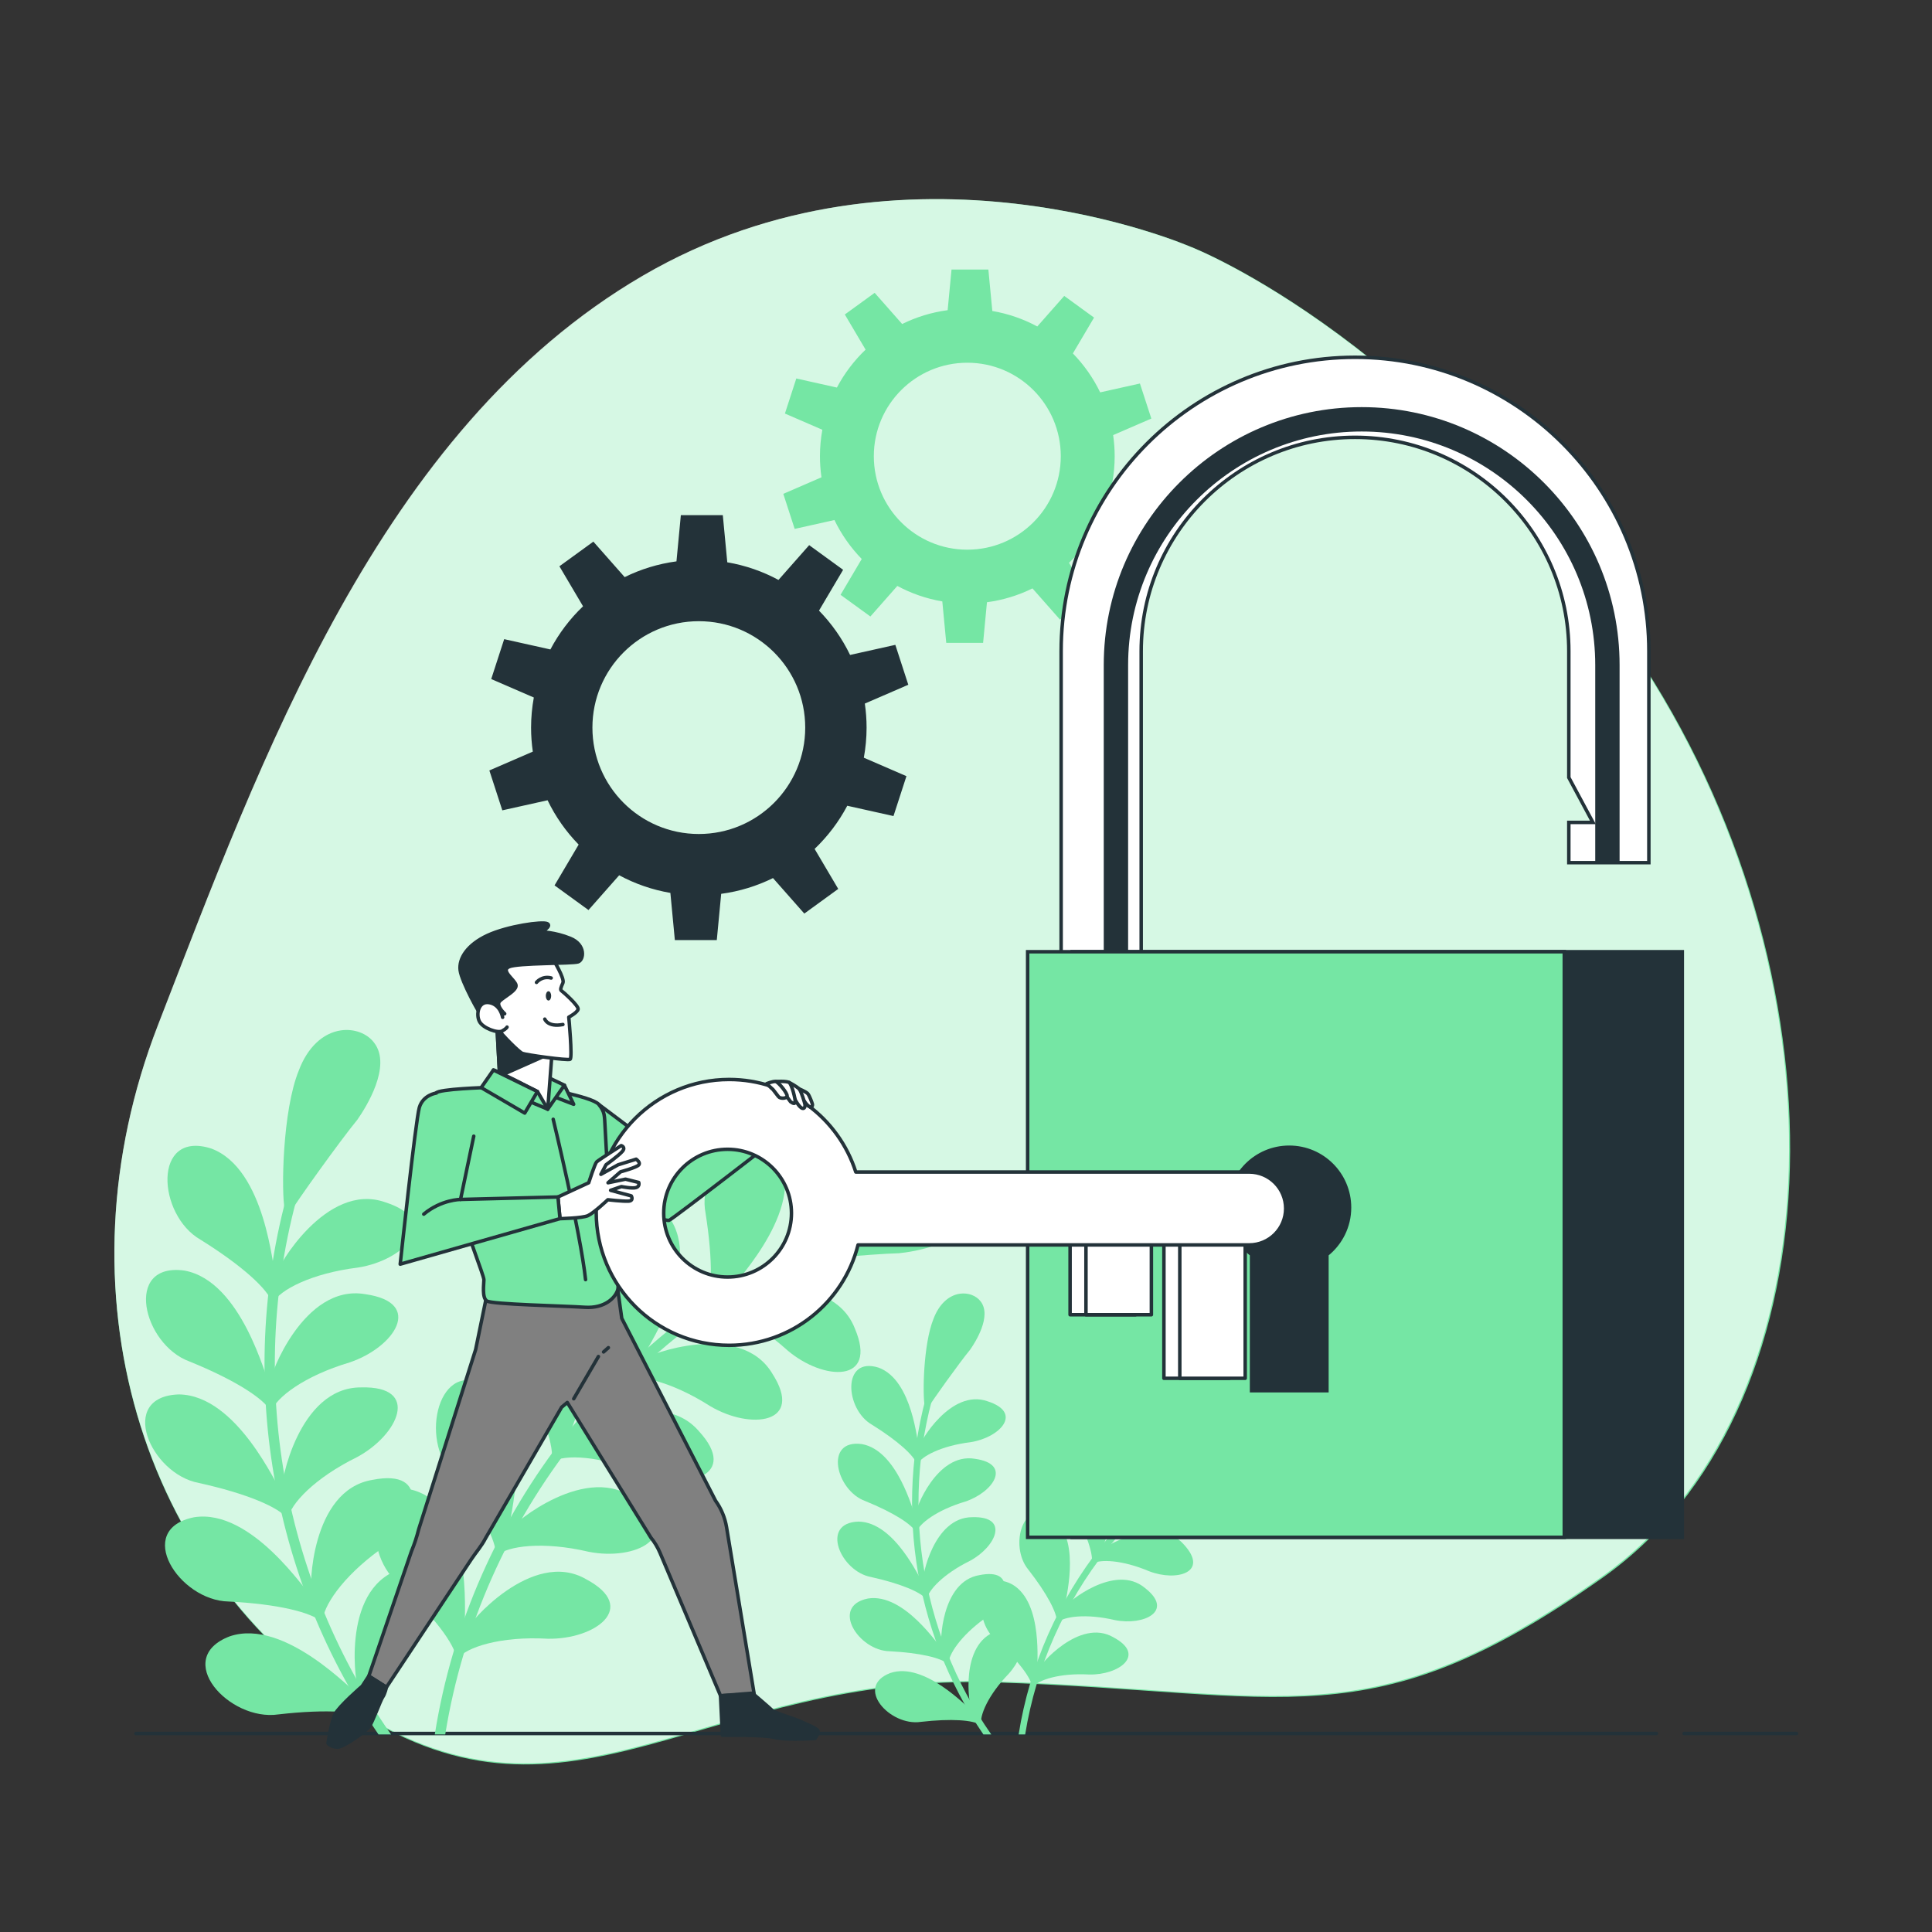
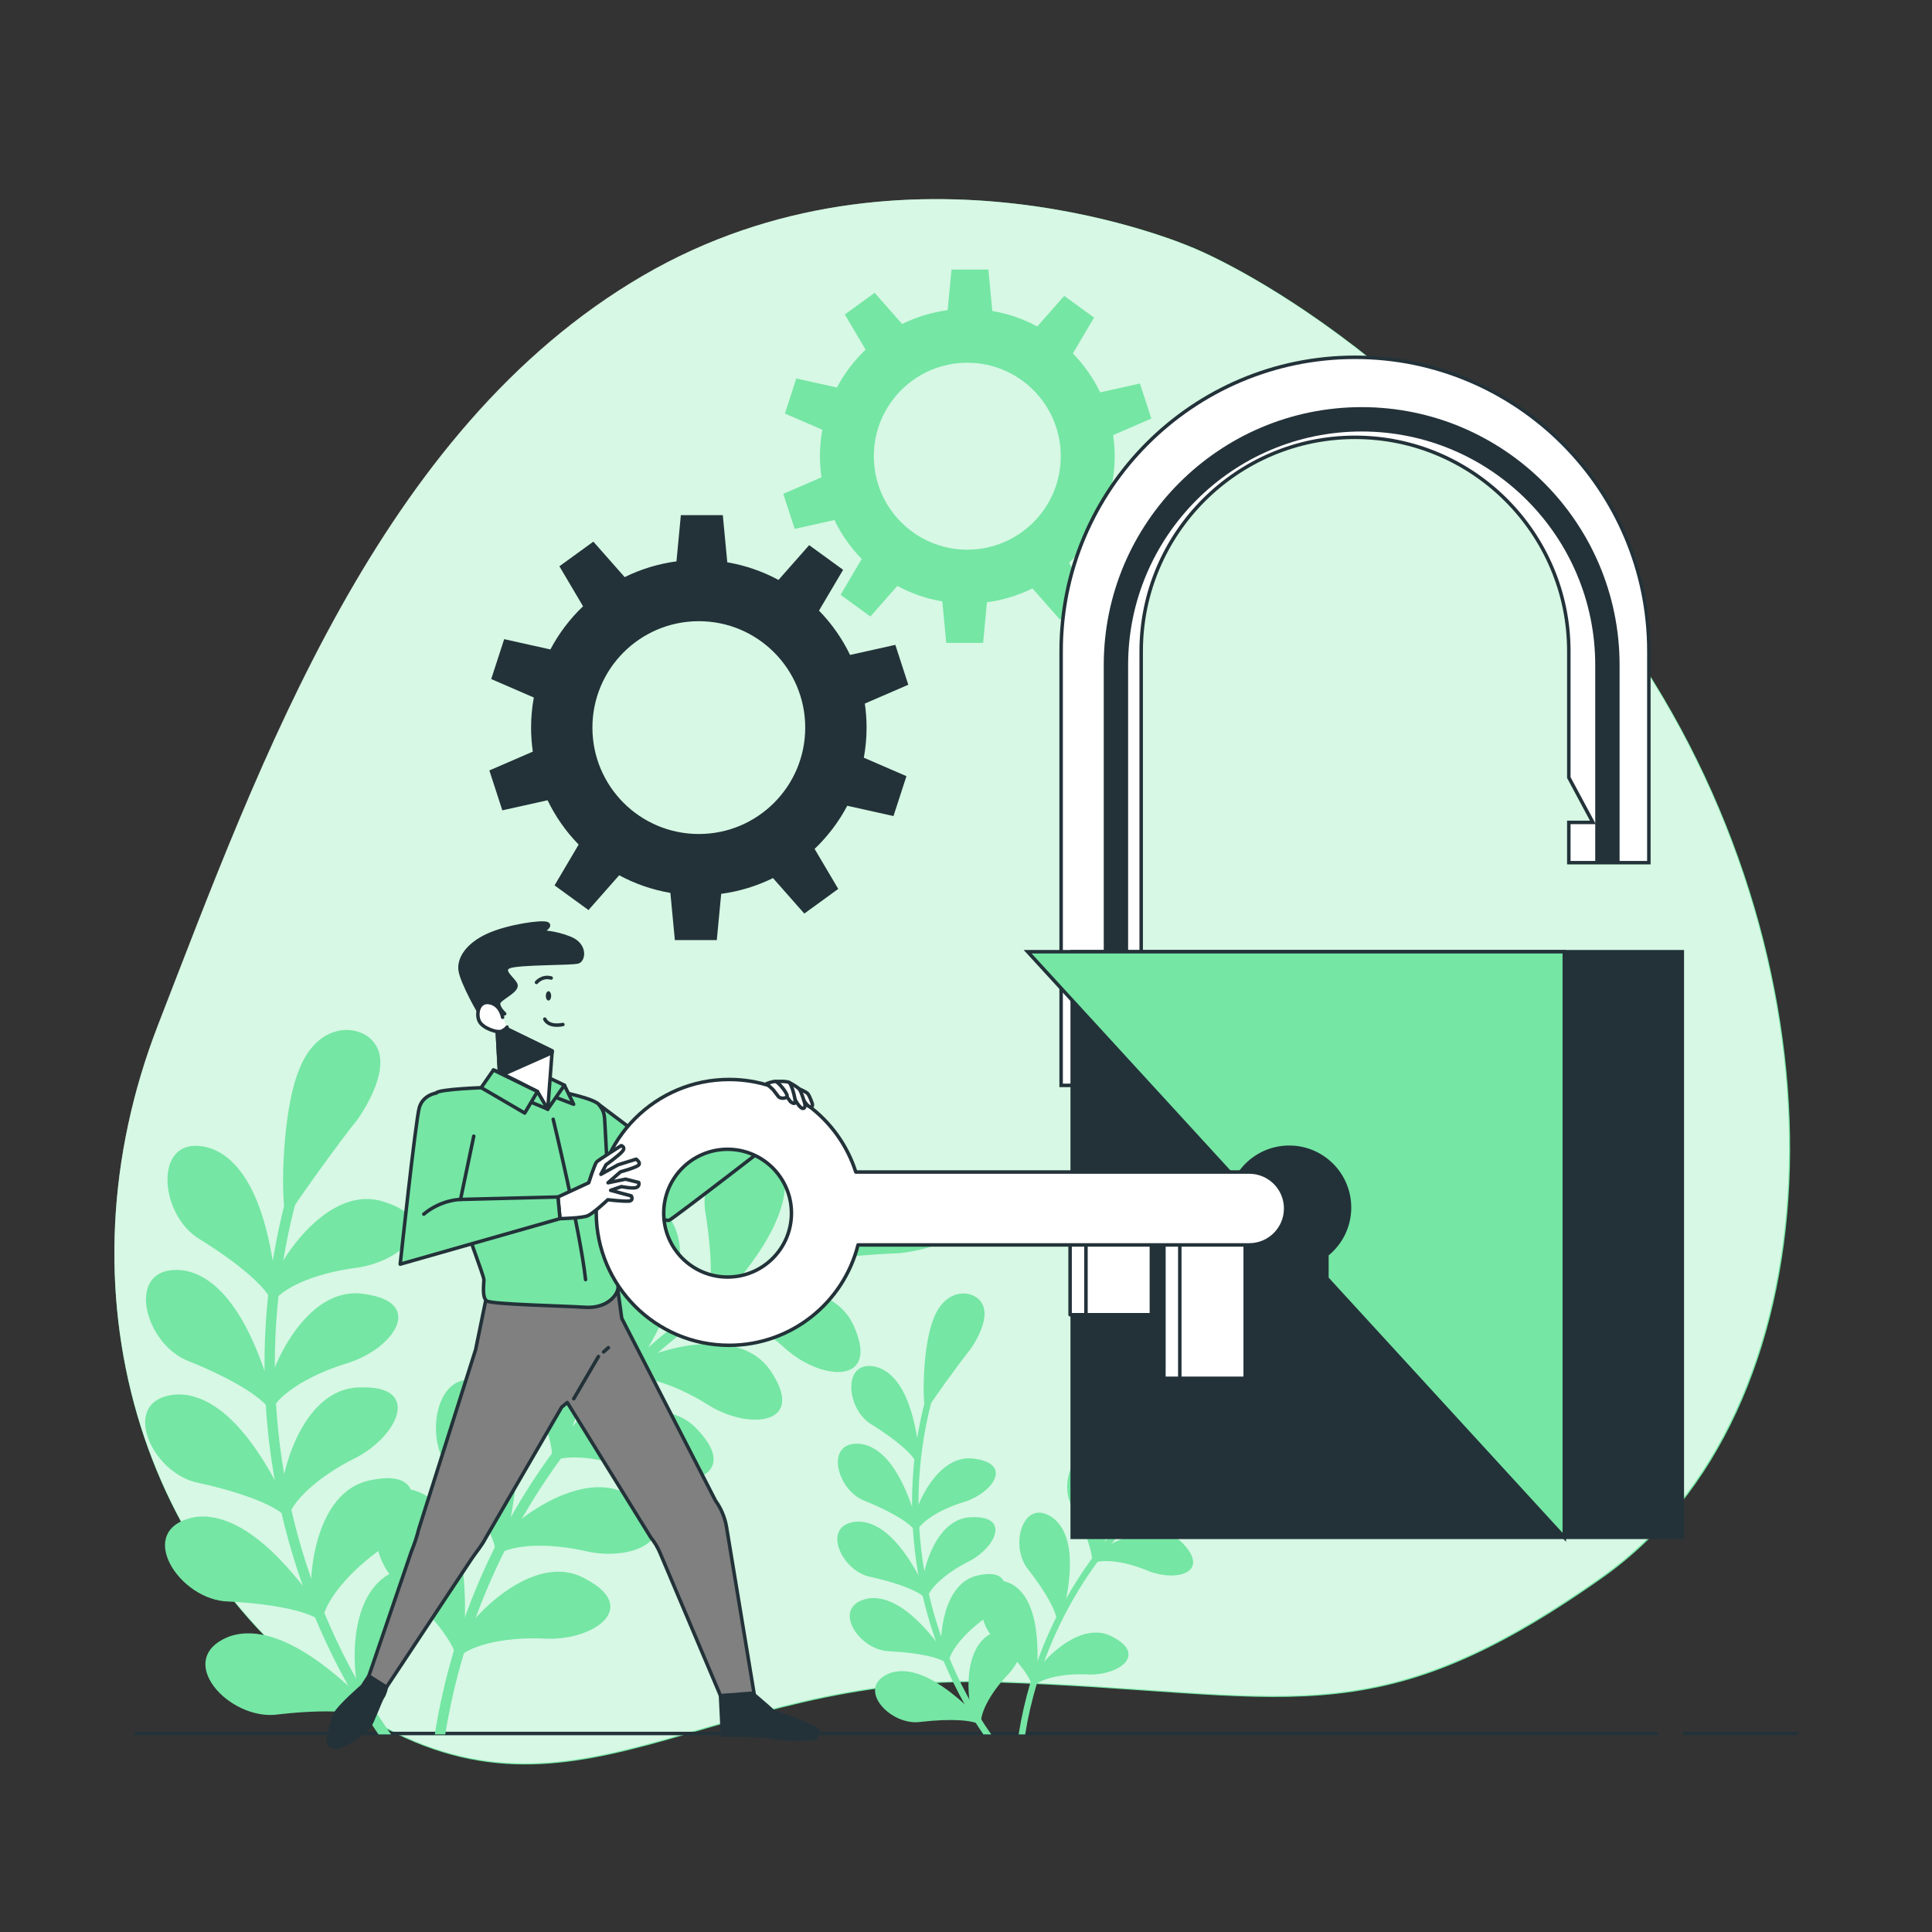
<svg xmlns="http://www.w3.org/2000/svg" xmlns:ns1="http://sodipodi.sourceforge.net/DTD/sodipodi-0.dtd" xmlns:ns2="http://www.inkscape.org/namespaces/inkscape" version="1.1" x="0px" y="0px" viewBox="0 0 500 500" style="enable-background:new 0 0 500 500;" xml:space="preserve" id="svg102" ns1:docname="solution-data-protection-v1-82647715.min.svg" ns2:version="1.3.2 (091e20e, 2023-11-25, custom)">
  <rect x="0" y="0" width="500" height="500" fill="#333333" stroke="none" />
  <defs id="defs102">
    <clipPath id="clipPath1">
      <path d="M 0,0 H 501 V 501 H 0 Z" id="path1" />
    </clipPath>
    <clipPath id="clipPath4">
      <path transform="scale(1.333)" d="m 8.285,22.891 h 482.4 v 450.61 H 8.285 Z" id="path3" />
    </clipPath>
    <clipPath id="clipPath3">
      <path d="M 0,0 H 501 V 501 H 0 Z" id="path2" />
    </clipPath>
    <clipPath id="clipPath8">
      <path d="M 0,0 H 501 V 501 H 0 Z" id="path4" />
    </clipPath>
    <clipPath id="clipPath10">
      <path d="M 0,0 H 501 V 501 H 0 Z" id="path5" />
    </clipPath>
    <clipPath id="clipPath12">
      <path d="M 0,0 H 501 V 501 H 0 Z" id="path6" />
    </clipPath>
    <clipPath id="clipPath14">
      <path d="M 0,0 H 501 V 501 H 0 Z" id="path7" />
    </clipPath>
    <clipPath id="clipPath16">
      <path d="M 0,0 H 501 V 501 H 0 Z" id="path8" />
    </clipPath>
    <clipPath id="clipPath18">
      <path d="M 0,0 H 501 V 501 H 0 Z" id="path9" />
    </clipPath>
    <clipPath id="clipPath20">
      <path d="M 0,0 H 501 V 501 H 0 Z" id="path10" />
    </clipPath>
    <clipPath id="clipPath22">
      <path d="M 0,0 H 501 V 501 H 0 Z" id="path11" />
    </clipPath>
    <clipPath id="clipPath24">
      <path d="M 0,0 H 501 V 501 H 0 Z" id="path12" />
    </clipPath>
    <clipPath id="clipPath26">
      <path d="M 0,0 H 501 V 501 H 0 Z" id="path13" />
    </clipPath>
    <clipPath id="clipPath28">
      <path d="M 0,0 H 501 V 501 H 0 Z" id="path14" />
    </clipPath>
    <clipPath id="clipPath30">
      <path d="M 0,0 H 501 V 501 H 0 Z" id="path15" />
    </clipPath>
    <clipPath id="clipPath32">
      <path d="M 0,0 H 501 V 501 H 0 Z" id="path16" />
    </clipPath>
    <clipPath id="clipPath34">
      <path d="M 0,0 H 501 V 501 H 0 Z" id="path17" />
    </clipPath>
    <clipPath id="clipPath36">
      <path d="M 0,0 H 501 V 501 H 0 Z" id="path18" />
    </clipPath>
    <clipPath id="clipPath38">
      <path d="M 0,0 H 501 V 501 H 0 Z" id="path19" />
    </clipPath>
    <clipPath id="clipPath40">
      <path d="M 0,0 H 501 V 501 H 0 Z" id="path20" />
    </clipPath>
    <clipPath id="clipPath42">
      <path d="M 0,0 H 501 V 501 H 0 Z" id="path21" />
    </clipPath>
    <clipPath id="clipPath44">
      <path d="M 0,0 H 501 V 501 H 0 Z" id="path22" />
    </clipPath>
    <clipPath id="clipPath46">
      <path d="M 0,0 H 501 V 501 H 0 Z" id="path23" />
    </clipPath>
    <clipPath id="clipPath48">
      <path d="M 0,0 H 501 V 501 H 0 Z" id="path24" />
    </clipPath>
    <clipPath id="clipPath50">
      <path d="M 0,0 H 501 V 501 H 0 Z" id="path25" />
    </clipPath>
    <clipPath id="clipPath52">
      <path d="M 0,0 H 501 V 501 H 0 Z" id="path26" />
    </clipPath>
    <clipPath id="clipPath54">
      <path d="M 0,0 H 501 V 501 H 0 Z" id="path27" />
    </clipPath>
    <clipPath id="clipPath56">
      <path d="M 0,0 H 501 V 501 H 0 Z" id="path28" />
    </clipPath>
    <clipPath id="clipPath58">
      <path d="M 0,0 H 501 V 501 H 0 Z" id="path29" />
    </clipPath>
    <clipPath id="clipPath60">
      <path d="M 0,0 H 501 V 501 H 0 Z" id="path30" />
    </clipPath>
    <clipPath id="clipPath62">
      <path d="M 0,0 H 501 V 501 H 0 Z" id="path31" />
    </clipPath>
    <clipPath id="clipPath64">
      <path d="M 0,0 H 501 V 501 H 0 Z" id="path32" />
    </clipPath>
    <clipPath id="clipPath66">
      <path d="M 0,0 H 501 V 501 H 0 Z" id="path33" />
    </clipPath>
    <clipPath id="clipPath68">
      <path d="M 0,0 H 501 V 501 H 0 Z" id="path34" />
    </clipPath>
    <clipPath id="clipPath70">
      <path d="M 0,0 H 501 V 501 H 0 Z" id="path35" />
    </clipPath>
    <clipPath id="clipPath72">
      <path d="M 0,0 H 501 V 501 H 0 Z" id="path36" />
    </clipPath>
    <clipPath id="clipPath74">
      <path d="M 0,0 H 501 V 501 H 0 Z" id="path37" />
    </clipPath>
    <clipPath id="clipPath76">
      <path d="M 0,0 H 501 V 501 H 0 Z" id="path38" />
    </clipPath>
    <clipPath id="clipPath78">
      <path d="M 0,0 H 501 V 501 H 0 Z" id="path39" />
    </clipPath>
    <clipPath id="clipPath80">
      <path d="M 0,0 H 501 V 501 H 0 Z" id="path40" />
    </clipPath>
    <clipPath id="clipPath82">
      <path d="M 0,0 H 501 V 501 H 0 Z" id="path41" />
    </clipPath>
    <clipPath id="clipPath84">
      <path d="M 0,0 H 501 V 501 H 0 Z" id="path42" />
    </clipPath>
    <clipPath id="clipPath86">
      <path d="M 0,0 H 501 V 501 H 0 Z" id="path43" />
    </clipPath>
    <clipPath id="clipPath88">
      <path d="M 0,0 H 501 V 501 H 0 Z" id="path44" />
    </clipPath>
    <clipPath id="clipPath90">
      <path d="M 0,0 H 501 V 501 H 0 Z" id="path45" />
    </clipPath>
    <clipPath id="clipPath92">
      <path d="M 0,0 H 501 V 501 H 0 Z" id="path46" />
    </clipPath>
    <clipPath id="clipPath94">
      <path d="M 0,0 H 501 V 501 H 0 Z" id="path47" />
    </clipPath>
    <clipPath id="clipPath96">
      <path d="M 0,0 H 501 V 501 H 0 Z" id="path48" />
    </clipPath>
    <clipPath id="clipPath98">
      <path d="M 0,0 H 501 V 501 H 0 Z" id="path49" />
    </clipPath>
    <clipPath id="clipPath100">
      <path d="M 0,0 H 501 V 501 H 0 Z" id="path50" />
    </clipPath>
    <clipPath id="clipPath102">
      <path d="M 0,0 H 501 V 501 H 0 Z" id="path51" />
    </clipPath>
    <clipPath id="clipPath104">
-       <path d="M 0,0 H 501 V 501 H 0 Z" id="path52" />
-     </clipPath>
+       </clipPath>
    <clipPath id="clipPath106">
      <path d="M 0,0 H 501 V 501 H 0 Z" id="path53" />
    </clipPath>
    <clipPath id="clipPath108">
      <path d="M 0,0 H 501 V 501 H 0 Z" id="path54" />
    </clipPath>
    <clipPath id="clipPath110">
      <path d="M 0,0 H 501 V 501 H 0 Z" id="path55" />
    </clipPath>
    <clipPath id="clipPath112">
      <path d="M 0,0 H 501 V 501 H 0 Z" id="path56" />
    </clipPath>
    <clipPath id="clipPath114">
      <path d="M 0,0 H 501 V 501 H 0 Z" id="path57" />
    </clipPath>
    <clipPath id="clipPath116">
      <path transform="scale(1,-1)" d="M 0,0 H 501 V 501 H 0 Z" id="path58" />
    </clipPath>
    <clipPath id="clipPath118">
      <path d="M 0,0 H 501 V 501 H 0 Z" id="path59" />
    </clipPath>
    <clipPath id="clipPath120">
      <path transform="scale(1,-1)" d="M 0,0 H 501 V 501 H 0 Z" id="path60" />
    </clipPath>
    <clipPath id="clipPath122">
      <path transform="scale(1,-1)" d="M 0,0 H 501 V 501 H 0 Z" id="path61" />
    </clipPath>
    <clipPath id="clipPath124">
      <path transform="scale(1,-1)" d="M 0,0 H 501 V 501 H 0 Z" id="path62" />
    </clipPath>
    <clipPath id="clipPath126">
      <path transform="scale(1,-1)" d="M 0,0 H 501 V 501 H 0 Z" id="path63" />
    </clipPath>
    <clipPath id="clipPath128">
      <path transform="scale(1,-1)" d="M 0,0 H 501 V 501 H 0 Z" id="path64" />
    </clipPath>
    <clipPath id="clipPath130">
      <path transform="scale(1,-1)" d="M 0,0 H 501 V 501 H 0 Z" id="path65" />
    </clipPath>
    <clipPath id="clipPath132">
      <path transform="scale(1,-1)" d="M 0,0 H 501 V 501 H 0 Z" id="path66" />
    </clipPath>
    <clipPath id="clipPath134">
      <path transform="scale(1,-1)" d="M 0,0 H 501 V 501 H 0 Z" id="path67" />
    </clipPath>
    <clipPath id="clipPath136">
      <path transform="scale(1,-1)" d="M 0,0 H 501 V 501 H 0 Z" id="path68" />
    </clipPath>
    <clipPath id="clipPath138">
      <path transform="scale(1,-1)" d="M 0,0 H 501 V 501 H 0 Z" id="path69" />
    </clipPath>
    <clipPath id="clipPath140">
      <path transform="scale(1,-1)" d="M 0,0 H 501 V 501 H 0 Z" id="path70" />
    </clipPath>
    <clipPath id="clipPath142">
      <path transform="scale(1,-1)" d="M 0,0 H 501 V 501 H 0 Z" id="path71" />
    </clipPath>
    <clipPath id="clipPath144">
      <path transform="scale(1,-1)" d="M 0,0 H 501 V 501 H 0 Z" id="path72" />
    </clipPath>
    <clipPath id="clipPath146">
      <path transform="scale(1,-1)" d="M 0,0 H 501 V 501 H 0 Z" id="path73" />
    </clipPath>
    <clipPath id="clipPath148">
      <path transform="scale(1,-1)" d="M 0,0 H 501 V 501 H 0 Z" id="path74" />
    </clipPath>
    <clipPath id="clipPath150">
      <path transform="scale(1,-1)" d="M 0,0 H 501 V 501 H 0 Z" id="path75" />
    </clipPath>
    <clipPath id="clipPath152">
      <path d="M 0,0 H 501 V 501 H 0 Z" id="path76" />
    </clipPath>
    <clipPath id="clipPath154">
      <path transform="scale(1,-1)" d="M 0,0 H 501 V 501 H 0 Z" id="path77" />
    </clipPath>
    <clipPath id="clipPath156">
      <path transform="scale(1,-1)" d="M 0,0 H 501 V 501 H 0 Z" id="path78" />
    </clipPath>
    <clipPath id="clipPath158">
      <path transform="scale(1,-1)" d="M 0,0 H 501 V 501 H 0 Z" id="path79" />
    </clipPath>
    <clipPath id="clipPath160">
      <path transform="scale(1,-1)" d="M 0,0 H 501 V 501 H 0 Z" id="path80" />
    </clipPath>
    <clipPath id="clipPath162">
      <path transform="scale(1,-1)" d="M 0,0 H 501 V 501 H 0 Z" id="path81" />
    </clipPath>
    <clipPath id="clipPath164">
      <path transform="scale(1,-1)" d="M 0,0 H 501 V 501 H 0 Z" id="path82" />
    </clipPath>
    <clipPath id="clipPath166">
      <path transform="scale(1,-1)" d="M 0,0 H 501 V 501 H 0 Z" id="path83" />
    </clipPath>
    <clipPath id="clipPath168">
      <path transform="scale(1,-1)" d="M 0,0 H 501 V 501 H 0 Z" id="path84" />
    </clipPath>
    <clipPath id="clipPath170">
      <path transform="scale(1,-1)" d="M 0,0 H 501 V 501 H 0 Z" id="path85" />
    </clipPath>
    <clipPath id="clipPath172">
      <path transform="scale(1,-1)" d="M 0,0 H 501 V 501 H 0 Z" id="path86" />
    </clipPath>
    <clipPath id="clipPath174">
      <path d="M 0,0 H 501 V 501 H 0 Z" id="path87" />
    </clipPath>
    <clipPath id="clipPath176">
      <path transform="scale(1,-1)" d="M 0,0 H 501 V 501 H 0 Z" id="path88" />
    </clipPath>
    <clipPath id="clipPath178">
      <path transform="scale(1,-1)" d="M 0,0 H 501 V 501 H 0 Z" id="path89" />
    </clipPath>
    <clipPath id="clipPath180">
      <path transform="scale(1,-1)" d="M 0,0 H 501 V 501 H 0 Z" id="path90" />
    </clipPath>
    <clipPath id="clipPath182">
      <path transform="scale(1,-1)" d="M 0,0 H 501 V 501 H 0 Z" id="path91" />
    </clipPath>
    <clipPath id="clipPath184">
      <path transform="scale(1,-1)" d="M 0,0 H 501 V 501 H 0 Z" id="path92" />
    </clipPath>
    <clipPath id="clipPath186">
      <path transform="scale(1,-1)" d="M 0,0 H 501 V 501 H 0 Z" id="path93" />
    </clipPath>
    <clipPath id="clipPath188">
      <path transform="scale(1,-1)" d="M 0,0 H 501 V 501 H 0 Z" id="path94" />
    </clipPath>
    <clipPath id="clipPath190">
      <path transform="scale(1,-1)" d="M 0,0 H 501 V 501 H 0 Z" id="path95" />
    </clipPath>
  </defs>
  <ns1:namedview id="namedview102" pagecolor="#ffffff" bordercolor="#666666" borderopacity="1.0" ns2:showpageshadow="2" ns2:pageopacity="0.0" ns2:pagecheckerboard="0" ns2:deskcolor="#d1d1d1" ns2:zoom="0.953" ns2:cx="19.412382" ns2:cy="257.60755" ns2:window-width="1920" ns2:window-height="1129" ns2:window-x="-8" ns2:window-y="-8" ns2:window-maximized="1" ns2:current-layer="svg102" />
  <path transform="matrix(0.899,0,0,0.899,22.162,30.961)" d="m 318.33,36.684 c 0,0 -82.039,-35.996 -157.95,8.312 -75.906,44.313 -109.98,139.61 -139.56,215.81 -29.582,76.195 -5.312,157.12 56.926,197.24 62.238,40.12 100.02,-10.871 184.22,-8.168 84.199,2.699 107.64,17.207 174.64,-30.07 66.997,-47.274 72.563,-168.53 12.11,-262.32 C 388.259,63.703 318.336,36.678 318.336,36.678" clip-path="url(#clipPath1)" fill="#75e6a4" id="path96" />
  <g opacity="0.7" id="g98" transform="matrix(0.674,0,0,0.674,22.162,30.961)">
    <g clip-path="url(#clipPath4)" id="g97">
      <path transform="scale(1.333)" d="m 318.33,36.684 c 0,0 -82.039,-35.996 -157.95,8.312 -75.906,44.313 -109.98,139.61 -139.56,215.81 -29.582,76.195 -5.312,157.12 56.926,197.24 62.238,40.12 100.02,-10.871 184.22,-8.168 84.199,2.699 107.64,17.207 174.64,-30.07 66.997,-47.274 72.563,-168.53 12.11,-262.32 C 388.259,63.703 318.336,36.678 318.336,36.678" clip-path="url(#clipPath3)" fill="#ffffff" id="path97" />
    </g>
  </g>
  <path d="m 435.838,448.627 h 29.099" fill="none" stroke="#233239" stroke-linecap="round" stroke-linejoin="round" stroke-miterlimit="10" stroke-width="0.9" id="path98" />
  <path d="M 35.177,448.627 H 428.68" fill="none" stroke="#233239" stroke-linecap="round" stroke-linejoin="round" stroke-miterlimit="10" stroke-width="0.9" id="path99" />
  <path transform="matrix(0.899,0,0,0.899,22.162,30.961)" d="m 103.52,464.86 h -3.007 c 10.136,-63.945 53.464,-119 113.28,-143.82 0.754,-0.312 1.629,0.047 1.941,0.805 0.313,0.758 -0.046,1.625 -0.804,1.937 -58.719,24.372 -101.29,78.348 -111.41,141.08" clip-path="url(#clipPath8)" fill="#75e6a4" id="path100" />
  <path transform="matrix(0.899,0,0,0.899,22.162,30.961)" d="m 144.12,420.2 c -15.695,-9.148 -34.437,13.402 -33.988,14.016 -1.109,2.914 -2.145,5.871 -3.109,8.859 2.574,-3.301 12.328,-6.539 25.992,-5.766 13.574,0.27 26.375,-8.949 11.105,-17.109" clip-path="url(#clipPath10)" fill="#75e6a4" id="path101" />
  <path transform="matrix(0.899,0,0,0.899,22.162,30.961)" d="m 97.629,395.9 c -15.711,-8.422 -18.695,15.965 -7.805,25.313 10.364,9.515 16.453,17.66 16.942,21.793 0.765,-3.055 1.601,-6.082 2.511,-9.082 -0.703,0.027 2.934,-29.504 -11.648,-38.024" clip-path="url(#clipPath12)" fill="#75e6a4" id="path102" />
  <path transform="matrix(0.899,0,0,0.899,22.162,30.961)" d="m 158.57,397.47 c -13.937,-11.621 -36.058,7.191 -35.718,7.832 -1.567,2.644 -3.071,5.336 -4.508,8.07 3.074,-2.75 13.199,-4.203 26.508,-1.086 13.3,2.629 27.402,-4.195 13.718,-14.816" clip-path="url(#clipPath14)" fill="#75e6a4" id="path103" />
  <path transform="matrix(0.899,0,0,0.899,22.162,30.961)" d="m 116.83,365.7 c -14.078,-10.926 -21.004,12.434 -11.82,23.41 8.636,11.071 13.289,20.051 13.097,24.145 1.25,-2.828 2.567,-5.629 3.953,-8.387 -0.695,-0.062 7.708,-28.289 -5.23,-39.168" clip-path="url(#clipPath16)" fill="#75e6a4" id="path104" />
  <path transform="matrix(0.899,0,0,0.899,22.162,30.961)" d="m 176.55,377.57 c -11.813,-13.769 -36.688,0.996 -36.453,1.661 -1.973,2.328 -3.895,4.711 -5.758,7.14 3.472,-2.168 13.672,-1.863 26.254,3.461 12.652,4.848 27.664,0.5 15.957,-12.262" clip-path="url(#clipPath18)" fill="#75e6a4" id="path105" />
  <path transform="matrix(0.899,0,0,0.899,22.162,30.961)" d="m 140.72,339.27 c -12.059,-13.118 -22.746,8.707 -15.508,21.035 6.676,12.34 9.781,21.937 8.922,25.914 1.691,-2.555 3.449,-5.074 5.266,-7.543 -0.684,-0.156 12.246,-26.5 1.32,-39.406" clip-path="url(#clipPath20)" fill="#75e6a4" id="path106" />
  <path transform="matrix(0.899,0,0,0.899,22.162,30.961)" d="m 197.64,360.92 c -9.356,-15.547 -36.391,-5.109 -36.25,-4.426 -2.332,1.965 -4.621,3.988 -6.86,6.067 3.782,-1.547 13.778,0.461 25.293,7.812 11.653,6.899 27.215,5.094 17.817,-9.453" clip-path="url(#clipPath22)" fill="#75e6a4" id="path107" />
  <path transform="matrix(0.899,0,0,0.899,22.162,30.961)" d="m 168.73,317.15 c -9.704,-14.949 -23.946,4.828 -18.856,18.188 4.516,13.285 5.981,23.265 4.473,27.035 2.09,-2.234 4.238,-4.418 6.441,-6.551 -0.664,-0.254 16.527,-24.105 7.942,-38.672" clip-path="url(#clipPath24)" fill="#75e6a4" id="path108" />
  <path transform="matrix(0.899,0,0,0.899,22.162,30.961)" d="m 221.42,347.95 c -6.621,-16.906 -35.238,-11.058 -35.188,-10.363 -2.644,1.555 -5.25,3.176 -7.812,4.859 3.996,-0.902 13.535,2.739 23.68,11.903 10.343,8.742 26.113,9.531 19.32,-6.399" clip-path="url(#clipPath26)" fill="#75e6a4" id="path109" />
  <path transform="matrix(0.899,0,0,0.899,22.162,30.961)" d="m 200.32,299.93 c -7.05,-16.375 -24.628,0.816 -21.863,14.855 2.195,13.875 1.945,23.973 -0.18,27.445 2.442,-1.859 4.938,-3.66 7.481,-5.402 -0.645,-0.359 20.523,-21.086 14.562,-36.898" clip-path="url(#clipPath28)" fill="#75e6a4" id="path110" />
  <path transform="matrix(0.899,0,0,0.899,22.162,30.961)" d="m 201.49,328.26 c -0.453,-0.172 18.871,-18.375 32.645,-23.012 13.398,-4.953 20.285,3.934 18.945,10.024 -1.25,6.144 -10.726,9.21 -19.035,10.078 -8.285,0.199 -32.504,2.468 -32.555,2.91" clip-path="url(#clipPath30)" fill="#75e6a4" id="path111" />
  <path transform="matrix(0.899,0,0,0.899,22.162,30.961)" d="m 244.53,305.11 c -2.461,-0.566 -5.765,-0.519 -10.054,1.063 -10.868,3.664 -25.059,15.734 -30.204,20.586 2.063,-0.258 5.286,-0.57 10.313,-1.031 6.484,-0.59 14.992,-1.262 19.43,-1.368 7.964,-0.836 16.957,-3.718 18.089,-9.289 0.575,-2.605 -0.566,-5.597 -2.906,-7.636 -0.953,-0.829 -2.476,-1.821 -4.668,-2.325 m -43.261,24.114 c -0.043,-0.012 -0.086,-0.024 -0.129,-0.039 -0.391,-0.149 -0.657,-0.539 -0.649,-0.957 0,-0.028 0.004,-0.063 0.016,-0.098 0.031,-0.274 0.058,-0.484 0.394,-0.672 2.942,-3.926 21.078,-19.164 32.914,-23.148 6.598,-2.442 12.688,-1.848 16.68,1.632 2.879,2.512 4.27,6.254 3.547,9.539 -1.691,8.313 -15.656,10.411 -19.898,10.852 -8.079,0.199 -30.122,2.277 -32.176,2.789 -0.215,0.121 -0.465,0.156 -0.699,0.102" clip-path="url(#clipPath32)" fill="#75e6a4" id="path112" />
  <path transform="matrix(0.899,0,0,0.899,22.162,30.961)" d="M 87.918,464.86 H 84.309 C 51.559,416.962 42.477,355.39 60.906,299.81 c 0.258,-0.778 1.098,-1.199 1.879,-0.942 0.777,0.258 1.199,1.098 0.942,1.875 -18.356,55.36 -8.985,116.75 24.191,164.12" clip-path="url(#clipPath34)" fill="#75e6a4" id="path113" />
  <path transform="matrix(0.899,0,0,0.899,22.162,30.961)" d="m 90.273,417.39 c -17.187,5.879 -12.402,34.808 -11.648,34.871 1.48,2.746 3.035,5.465 4.664,8.152 -0.809,-4.109 3.129,-13.605 12.656,-23.43 9.09,-10.082 10.496,-25.796 -5.672,-19.593" clip-path="url(#clipPath36)" fill="#75e6a4" id="path114" />
  <path transform="matrix(0.899,0,0,0.899,22.162,30.961)" d="m 41.477,436.62 c -16.653,6.371 -0.165,24.59 14.031,22.473 13.976,-1.61 24.117,-0.879 27.562,1.453 -1.808,-2.574 -3.55,-5.188 -5.218,-7.84 -0.442,0.547 -20.391,-21.527 -36.375,-16.086" clip-path="url(#clipPath38)" fill="#75e6a4" id="path115" />
  <path transform="matrix(0.899,0,0,0.899,22.162,30.961)" d="m 82.551,391.58 c -17.91,2.934 -18.168,31.969 -17.461,32.133 0.976,2.914 2.027,5.816 3.152,8.691 -0.07,-4.125 5.461,-12.726 16.531,-20.75 10.692,-8.336 14.762,-23.464 -2.222,-20.074" clip-path="url(#clipPath40)" fill="#75e6a4" id="path116" />
  <path transform="matrix(0.899,0,0,0.899,22.162,30.961)" d="m 31.215,402.34 c -17.473,3.492 -4.352,24.019 9.961,24.258 14.023,0.718 23.859,3.078 26.828,5.906 -1.324,-2.797 -2.574,-5.625 -3.754,-8.481 -0.504,0.485 -16.344,-24.343 -33.035,-21.683" clip-path="url(#clipPath42)" fill="#75e6a4" id="path117" />
  <path transform="matrix(0.899,0,0,0.899,22.162,30.961)" d="m 79.27,364.96 c -18.141,-0.082 -23.262,28.387 -22.602,28.644 0.469,3.016 1.012,6.028 1.629,9.028 0.633,-4.047 7.539,-11.555 19.801,-17.586 11.945,-6.391 18.484,-20.586 1.172,-20.086" clip-path="url(#clipPath44)" fill="#75e6a4" id="path118" />
  <path transform="matrix(0.899,0,0,0.899,22.162,30.961)" d="m 26.859,366.98 c -17.808,0.532 -8.304,22.895 5.754,25.493 13.699,3.027 22.989,6.964 25.43,10.218 -0.824,-2.953 -1.578,-5.929 -2.258,-8.922 -0.566,0.415 -12.015,-26.601 -28.926,-26.789" clip-path="url(#clipPath46)" fill="#75e6a4" id="path119" />
  <path transform="matrix(0.899,0,0,0.899,22.162,30.961)" d="m 80.488,338.12 c -17.879,-3.101 -27.683,24.168 -27.074,24.508 -0.043,3.051 -0.012,6.105 0.098,9.16 1.3,-3.871 9.363,-10.113 22.461,-14.012 12.843,-4.293 21.664,-17.238 4.515,-19.656" clip-path="url(#clipPath48)" fill="#75e6a4" id="path120" />
  <path transform="matrix(0.899,0,0,0.899,22.162,30.961)" d="m 28.473,331.33 c -17.649,-2.449 -12.02,21.266 1.41,26.16 13.004,5.281 21.504,10.707 23.367,14.313 -0.32,-3.043 -0.562,-6.094 -0.734,-9.157 -0.629,0.336 -7.407,-28.269 -24.043,-31.316" clip-path="url(#clipPath50)" fill="#75e6a4" id="path121" />
  <path transform="matrix(0.899,0,0,0.899,22.162,30.961)" d="m 86.25,311.66 c -17.113,-6.062 -31.422,19.399 -30.863,19.817 -0.555,3.019 -1.035,6.047 -1.442,9.086 1.934,-3.61 10.93,-8.442 24.496,-10.11 13.383,-2.097 24.297,-13.504 7.809,-18.793" clip-path="url(#clipPath52)" fill="#75e6a4" id="path122" />
  <path transform="matrix(0.899,0,0,0.899,22.162,30.961)" d="m 36.133,296.18 c -16.996,-5.391 -15.5,19.152 -3.074,26.25 11.921,7.422 19.394,14.222 20.629,18.105 0.191,-3.066 0.464,-6.133 0.812,-9.195 -0.695,0.254 -2.512,-29.317 -18.367,-35.16" clip-path="url(#clipPath54)" fill="#75e6a4" id="path123" />
  <path transform="matrix(0.899,0,0,0.899,22.162,30.961)" d="m 58.312,313.83 c -0.421,0.23 -1.539,-26.293 3.973,-39.742 5.024,-13.371 16.25,-12.762 19.977,-7.762 3.828,4.965 -0.055,14.137 -4.84,20.988 -5.27,6.395 -19.406,26.192 -19.11,26.516" clip-path="url(#clipPath56)" fill="#75e6a4" id="path124" />
  <path transform="matrix(0.899,0,0,0.899,22.162,30.961)" d="m 68.988,266.14 c -2.039,1.492 -4.168,4.019 -5.777,8.301 -4.348,10.613 -4.508,29.242 -4.207,36.308 1.156,-1.73 3.027,-4.371 5.973,-8.473 3.796,-5.289 8.855,-12.16 11.683,-15.585 4.578,-6.567 8.285,-15.254 4.817,-19.754 -1.594,-2.141 -4.606,-3.235 -7.676,-2.801 -1.25,0.176 -2.996,0.676 -4.813,2.004 m -10.09,48.492 c -0.035,0.027 -0.07,0.051 -0.109,0.07 -0.367,0.199 -0.84,0.145 -1.152,-0.133 -0.02,-0.019 -0.039,-0.043 -0.059,-0.078 -0.187,-0.199 -0.328,-0.363 -0.254,-0.734 -1.043,-4.797 -0.691,-28.484 4.047,-40.039 2.469,-6.582 6.902,-10.801 12.152,-11.543 3.782,-0.531 7.52,0.867 9.532,3.566 5.179,6.719 -2.379,18.649 -4.821,22.145 -5.136,6.238 -17.996,24.262 -18.949,26.152 -0.051,0.238 -0.191,0.453 -0.387,0.594" clip-path="url(#clipPath58)" fill="#75e6a4" id="path125" />
  <path transform="matrix(0.899,0,0,0.899,22.162,30.961)" d="m 270.47,464.86 h -1.883 c 6.348,-40.027 33.469,-74.488 70.91,-90.027 0.473,-0.195 1.016,0.031 1.215,0.504 0.195,0.473 -0.031,1.016 -0.504,1.215 -36.754,15.254 -63.406,49.039 -69.738,88.308" clip-path="url(#clipPath60)" fill="#75e6a4" id="path126" />
  <path transform="matrix(0.899,0,0,0.899,22.162,30.961)" d="m 295.88,436.9 c -9.82,-5.726 -21.551,8.391 -21.274,8.774 -0.691,1.828 -1.343,3.676 -1.945,5.547 1.61,-2.063 7.719,-4.09 16.27,-3.61 8.496,0.172 16.511,-5.601 6.949,-10.711" clip-path="url(#clipPath62)" fill="#75e6a4" id="path127" />
  <path transform="matrix(0.899,0,0,0.899,22.162,30.961)" d="m 266.78,421.69 c -9.836,-5.269 -11.703,9.997 -4.883,15.848 6.485,5.957 10.297,11.055 10.602,13.641 0.48,-1.91 1.004,-3.809 1.574,-5.684 -0.441,0.016 1.836,-18.469 -7.293,-23.805" clip-path="url(#clipPath64)" fill="#75e6a4" id="path128" />
-   <path transform="matrix(0.899,0,0,0.899,22.162,30.961)" d="m 304.93,422.68 c -8.727,-7.274 -22.571,4.5 -22.36,4.902 -0.98,1.656 -1.922,3.34 -2.824,5.051 1.926,-1.723 8.262,-2.633 16.594,-0.68 8.328,1.645 17.152,-2.629 8.59,-9.273" clip-path="url(#clipPath66)" fill="#75e6a4" id="path129" />
  <path transform="matrix(0.899,0,0,0.899,22.162,30.961)" d="m 278.8,402.79 c -8.813,-6.84 -13.145,7.777 -7.399,14.652 5.407,6.93 8.321,12.551 8.2,15.114 0.781,-1.774 1.605,-3.524 2.476,-5.25 -0.437,-0.039 4.824,-17.707 -3.277,-24.516" clip-path="url(#clipPath68)" fill="#75e6a4" id="path130" />
  <path transform="matrix(0.899,0,0,0.899,22.162,30.961)" d="m 316.18,410.22 c -7.395,-8.617 -22.965,0.625 -22.817,1.039 -1.238,1.461 -2.437,2.949 -3.605,4.473 2.172,-1.36 8.558,-1.168 16.433,2.164 7.918,3.035 17.317,0.316 9.989,-7.676" clip-path="url(#clipPath70)" fill="#75e6a4" id="path131" />
  <path transform="matrix(0.899,0,0,0.899,22.162,30.961)" d="m 293.75,386.24 c -7.547,-8.211 -14.234,5.449 -9.703,13.168 4.176,7.723 6.121,13.731 5.582,16.219 1.059,-1.598 2.156,-3.172 3.297,-4.723 -0.43,-0.097 7.664,-16.586 0.824,-24.664" clip-path="url(#clipPath72)" fill="#75e6a4" id="path132" />
  <path transform="matrix(0.899,0,0,0.899,22.162,30.961)" d="m 329.38,399.8 c -5.86,-9.731 -22.778,-3.199 -22.692,-2.774 -1.461,1.231 -2.89,2.497 -4.293,3.801 2.368,-0.972 8.622,0.289 15.832,4.887 7.293,4.32 17.036,3.191 11.153,-5.914" clip-path="url(#clipPath74)" fill="#75e6a4" id="path133" />
  <path transform="matrix(0.899,0,0,0.899,22.162,30.961)" d="m 311.28,372.4 c -6.074,-9.355 -14.988,3.024 -11.801,11.387 2.825,8.317 3.743,14.563 2.797,16.922 1.309,-1.398 2.657,-2.766 4.035,-4.098 -0.418,-0.164 10.344,-15.089 4.969,-24.211" clip-path="url(#clipPath76)" fill="#75e6a4" id="path134" />
  <path transform="matrix(0.899,0,0,0.899,22.162,30.961)" d="m 344.27,391.68 c -4.145,-10.582 -22.055,-6.922 -22.024,-6.485 -1.656,0.973 -3.285,1.985 -4.891,3.039 2.5,-0.566 8.473,1.715 14.821,7.45 6.476,5.472 16.344,5.964 12.094,-4.004" clip-path="url(#clipPath78)" fill="#75e6a4" id="path135" />
  <path transform="matrix(0.899,0,0,0.899,22.162,30.961)" d="m 331.06,361.62 c -4.414,-10.25 -15.414,0.512 -13.684,9.301 1.375,8.683 1.219,15.004 -0.113,17.18 1.527,-1.164 3.09,-2.293 4.683,-3.383 -0.406,-0.227 12.844,-13.199 9.114,-23.098" clip-path="url(#clipPath80)" fill="#75e6a4" id="path136" />
  <path transform="matrix(0.899,0,0,0.899,22.162,30.961)" d="m 331.79,379.35 c -0.281,-0.106 11.812,-11.5 20.434,-14.403 8.386,-3.101 12.699,2.461 11.859,6.274 -0.785,3.843 -6.715,5.765 -11.914,6.308 -5.188,0.125 -20.348,1.543 -20.379,1.821" clip-path="url(#clipPath82)" fill="#75e6a4" id="path137" />
  <path transform="matrix(0.899,0,0,0.899,22.162,30.961)" d="m 358.73,364.86 c -1.539,-0.351 -3.605,-0.324 -6.293,0.668 -6.8,2.293 -15.683,9.848 -18.906,12.887 1.293,-0.164 3.309,-0.359 6.457,-0.648 4.059,-0.368 9.383,-0.789 12.16,-0.856 4.985,-0.523 10.618,-2.328 11.325,-5.812 0.359,-1.633 -0.356,-3.504 -1.821,-4.782 -0.594,-0.515 -1.547,-1.136 -2.922,-1.457 m -27.082,15.094 c -0.023,-0.004 -0.05,-0.012 -0.078,-0.023 -0.242,-0.09 -0.41,-0.336 -0.406,-0.598 0,-0.02 0.004,-0.039 0.012,-0.062 0.019,-0.168 0.039,-0.301 0.246,-0.418 1.84,-2.461 13.195,-11.997 20.605,-14.493 4.125,-1.527 7.938,-1.156 10.442,1.024 1.8,1.57 2.672,3.914 2.215,5.972 -1.055,5.204 -9.801,6.516 -12.454,6.793 -5.058,0.122 -18.855,1.422 -20.14,1.743 -0.133,0.078 -0.289,0.097 -0.442,0.062" clip-path="url(#clipPath84)" fill="#75e6a4" id="path138" />
  <path transform="matrix(0.899,0,0,0.899,22.162,30.961)" d="m 260.7,464.86 h -2.262 c -20.496,-29.98 -26.183,-68.523 -14.644,-103.32 0.16,-0.484 0.687,-0.75 1.172,-0.59 0.488,0.16 0.754,0.688 0.59,1.176 -11.489,34.648 -5.621,73.078 15.144,102.73" clip-path="url(#clipPath86)" fill="#75e6a4" id="path139" />
  <path transform="matrix(0.899,0,0,0.899,22.162,30.961)" d="m 262.18,435.14 c -10.762,3.675 -7.766,21.785 -7.293,21.824 0.925,1.719 1.898,3.422 2.922,5.105 -0.508,-2.574 1.957,-8.515 7.918,-14.668 5.691,-6.308 6.57,-16.144 -3.547,-12.261" clip-path="url(#clipPath88)" fill="#75e6a4" id="path140" />
  <path transform="matrix(0.899,0,0,0.899,22.162,30.961)" d="m 231.63,447.18 c -10.422,3.988 -0.102,15.394 8.781,14.066 8.75,-1.004 15.098,-0.551 17.254,0.914 -1.133,-1.613 -2.223,-3.25 -3.266,-4.91 -0.277,0.344 -12.761,-13.477 -22.769,-10.07" clip-path="url(#clipPath90)" fill="#75e6a4" id="path141" />
  <path transform="matrix(0.899,0,0,0.899,22.162,30.961)" d="m 257.34,418.99 c -11.211,1.836 -11.371,20.012 -10.93,20.114 0.609,1.824 1.27,3.64 1.973,5.441 -0.043,-2.582 3.418,-7.969 10.347,-12.992 6.696,-5.219 9.239,-14.688 -1.39,-12.563" clip-path="url(#clipPath92)" fill="#75e6a4" id="path142" />
  <path transform="matrix(0.899,0,0,0.899,22.162,30.961)" d="m 225.21,425.73 c -10.938,2.187 -2.723,15.035 6.234,15.183 8.778,0.449 14.934,1.926 16.793,3.695 -0.828,-1.75 -1.613,-3.519 -2.347,-5.308 -0.317,0.305 -10.231,-15.238 -20.68,-13.57" clip-path="url(#clipPath94)" fill="#75e6a4" id="path143" />
  <path transform="matrix(0.899,0,0,0.899,22.162,30.961)" d="m 255.29,402.32 c -11.355,-0.051 -14.559,17.77 -14.144,17.934 0.289,1.887 0.628,3.769 1.015,5.648 0.399,-2.531 4.723,-7.23 12.395,-11.008 7.48,-4 11.574,-12.886 0.734,-12.574" clip-path="url(#clipPath96)" fill="#75e6a4" id="path144" />
  <path transform="matrix(0.899,0,0,0.899,22.162,30.961)" d="m 222.48,403.59 c -11.148,0.332 -5.199,14.332 3.602,15.953 8.574,1.898 14.387,4.363 15.918,6.398 -0.516,-1.847 -0.988,-3.711 -1.414,-5.582 -0.356,0.258 -7.524,-16.652 -18.106,-16.769" clip-path="url(#clipPath98)" fill="#75e6a4" id="path145" />
  <path transform="matrix(0.899,0,0,0.899,22.162,30.961)" d="m 256.05,385.52 c -11.188,-1.941 -17.328,15.129 -16.946,15.344 -0.027,1.91 -0.007,3.821 0.063,5.735 0.812,-2.426 5.859,-6.332 14.055,-8.77 8.043,-2.691 13.562,-10.793 2.828,-12.309" clip-path="url(#clipPath100)" fill="#75e6a4" id="path146" />
  <path transform="matrix(0.899,0,0,0.899,22.162,30.961)" d="m 223.5,381.28 c -11.051,-1.535 -7.527,13.309 0.883,16.375 8.137,3.305 13.457,6.7 14.625,8.961 -0.199,-1.906 -0.356,-3.82 -0.461,-5.734 -0.395,0.211 -4.637,-17.695 -15.047,-19.602" clip-path="url(#clipPath102)" fill="#75e6a4" id="path147" />
  <path transform="matrix(0.899,0,0,0.899,22.162,30.961)" d="m 259.66,368.96 c -10.715,-3.793 -19.668,12.145 -19.32,12.406 -0.348,1.891 -0.649,3.785 -0.902,5.688 1.21,-2.258 6.843,-5.285 15.335,-6.328 8.375,-1.313 15.207,-8.453 4.887,-11.766" clip-path="url(#clipPath104)" fill="#75e6a4" id="path148" />
  <path transform="matrix(0.899,0,0,0.899,22.162,30.961)" d="m 228.29,359.27 c -10.641,-3.375 -9.703,11.989 -1.926,16.43 7.465,4.645 12.141,8.902 12.914,11.332 0.121,-1.918 0.289,-3.836 0.508,-5.754 -0.433,0.157 -1.57,-18.351 -11.496,-22.008" clip-path="url(#clipPath106)" fill="#75e6a4" id="path149" />
  <path transform="matrix(0.899,0,0,0.899,22.162,30.961)" d="m 242.17,370.32 c -0.266,0.145 -0.965,-16.457 2.484,-24.875 3.149,-8.367 10.172,-7.988 12.508,-4.859 2.395,3.109 -0.035,8.848 -3.031,13.141 -3.297,4 -12.149,16.39 -11.961,16.593" clip-path="url(#clipPath108)" fill="#75e6a4" id="path150" />
  <path transform="matrix(0.899,0,0,0.899,22.162,30.961)" d="m 248.85,340.47 c -1.274,0.933 -2.606,2.515 -3.614,5.191 -2.722,6.645 -2.82,18.309 -2.633,22.731 0.723,-1.086 1.895,-2.739 3.739,-5.305 2.375,-3.309 5.543,-7.609 7.312,-9.754 2.867,-4.113 5.188,-9.551 3.016,-12.367 -1,-1.34 -2.883,-2.024 -4.805,-1.754 -0.781,0.113 -1.875,0.426 -3.015,1.258 m -6.313,30.351 c -0.023,0.016 -0.047,0.032 -0.07,0.047 -0.231,0.125 -0.524,0.09 -0.719,-0.086 -0.016,-0.011 -0.027,-0.027 -0.039,-0.047 -0.117,-0.129 -0.207,-0.226 -0.156,-0.461 -0.653,-3.003 -0.434,-17.828 2.531,-25.062 1.547,-4.121 4.32,-6.762 7.605,-7.227 2.368,-0.332 4.711,0.543 5.969,2.231 3.242,4.207 -1.492,11.676 -3.019,13.863 -3.215,3.906 -11.266,15.188 -11.86,16.371 -0.031,0.149 -0.121,0.281 -0.242,0.371" clip-path="url(#clipPath110)" fill="#75e6a4" id="path151" />
  <path transform="matrix(0.899,0,0,0.899,22.162,30.961)" d="m 145.89,175.02 c 0,-16.918 13.714,-30.633 30.632,-30.633 16.918,0 30.629,13.715 30.629,30.633 0,16.914 -13.711,30.628 -30.629,30.628 -16.918,0 -30.632,-13.714 -30.632,-30.628 m 78.925,0 c 0,-2.352 -0.175,-4.657 -0.504,-6.918 l 12.512,-5.418 -3.73,-11.485 -13.032,2.903 c -2.277,-4.735 -5.316,-9.036 -8.945,-12.762 l 6.942,-11.746 -9.77,-7.098 -8.836,10.012 c -4.527,-2.446 -9.488,-4.18 -14.738,-5.074 l -1.289,-13.579 h -12.078 l -1.262,13.309 c -5.289,0.707 -10.309,2.262 -14.91,4.535 l -9.016,-10.219 -9.773,7.098 6.804,11.516 c -3.765,3.594 -6.949,7.781 -9.398,12.426 l -13.305,-2.965 -3.73,11.484 12.262,5.313 c -0.508,2.812 -0.79,5.707 -0.79,8.668 0,2.347 0.176,4.652 0.5,6.914 l -12.507,5.418 3.73,11.484 13.031,-2.902 c 2.278,4.738 5.317,9.039 8.942,12.761 l -6.938,11.746 9.77,7.098 8.836,-10.012 c 4.523,2.446 9.488,4.18 14.738,5.078 l 1.289,13.575 h 12.074 l 1.266,-13.309 c 5.289,-0.707 10.305,-2.262 14.91,-4.535 l 9.016,10.219 9.769,-7.098 -6.801,-11.516 c 3.762,-3.593 6.95,-7.785 9.399,-12.425 l 13.305,2.968 3.73,-11.488 -12.266,-5.312 c 0.512,-2.813 0.793,-5.707 0.793,-8.664" clip-path="url(#clipPath112)" fill="#233239" id="path152" />
  <path transform="matrix(0.899,0,0,0.899,22.162,30.961)" d="m 226.9,96.891 c 0,-14.864 12.05,-26.911 26.91,-26.911 14.863,0 26.91,12.047 26.91,26.911 0,14.863 -12.047,26.91 -26.91,26.91 -14.86,0 -26.91,-12.047 -26.91,-26.91 m 69.335,0 c 0,-2.063 -0.156,-4.09 -0.441,-6.075 l 10.992,-4.761 -3.281,-10.09 -11.445,2.551 c -2.004,-4.161 -4.672,-7.938 -7.856,-11.211 l 6.094,-10.317 -8.582,-6.238 -7.762,8.797 c -3.976,-2.149 -8.336,-3.672 -12.945,-4.461 L 259.876,43.16 h -10.609 l -1.114,11.692 c -4.644,0.621 -9.05,1.984 -13.097,3.984 l -7.918,-8.977 -8.586,6.235 5.976,10.117 c -3.304,3.156 -6.105,6.836 -8.257,10.914 l -11.688,-2.605 -3.277,10.089 10.773,4.668 c -0.445,2.473 -0.691,5.012 -0.691,7.614 0,2.062 0.152,4.089 0.437,6.074 l -10.988,4.762 3.277,10.089 11.446,-2.554 c 2.004,4.164 4.672,7.941 7.859,11.215 l -6.098,10.316 8.586,6.238 7.758,-8.797 c 3.977,2.149 8.336,3.672 12.949,4.461 l 1.133,11.926 h 10.61 l 1.109,-11.691 c 4.648,-0.621 9.055,-1.985 13.098,-3.985 l 7.921,8.977 8.582,-6.234 -5.972,-10.118 c 3.305,-3.156 6.101,-6.836 8.254,-10.914 l 11.687,2.606 3.278,-10.09 -10.774,-4.668 c 0.449,-2.473 0.695,-5.012 0.695,-7.613" clip-path="url(#clipPath114)" fill="#75e6a4" id="path153" />
  <path transform="matrix(0.899,0,0,-0.899,22.162,30.961)" d="m 365.42,-68.414 c -46.648,0 -84.598,-37.949 -84.598,-84.594 v -125 h 23.047 v 125 c 0,33.938 27.613,61.551 61.551,61.551 33.937,0 61.551,-27.613 61.551,-61.551 v -36.394 l 6.933,-12.914 h -6.933 v -11.586 h 23.043 v 60.894 c 0,46.645 -37.95,84.594 -84.594,84.594" clip-path="url(#clipPath116)" fill="#ffffff" stroke="#233239" stroke-miterlimit="10" stroke-width="1.002" id="path154" />
  <path transform="matrix(0.899,0,0,0.899,22.162,30.961)" d="m 367.34,82.762 c -40.942,0 -74.25,33.308 -74.25,74.25 v 96.765 c 0,8.481 1.449,16.625 4.078,24.227 h 6.695 v -2.098 c -2.426,-6.933 -3.758,-14.375 -3.758,-22.129 v -96.765 c 0,-37.074 30.161,-67.235 67.235,-67.235 37.07,0 67.234,30.161 67.234,67.235 v 56.89 h 7.012 v -56.89 c 0,-40.942 -33.309,-74.25 -74.246,-74.25" clip-path="url(#clipPath118)" fill="#233239" id="path155" />
  <path transform="matrix(0.899,0,0,-0.899,22.162,30.961)" d="M 284.01,-239.54 H 459.64 V -408.12 H 284.01 Z" clip-path="url(#clipPath120)" fill="#233239" stroke="#233239" stroke-miterlimit="10" stroke-width="1.002" id="path156" />
-   <path transform="matrix(0.899,0,0,-0.899,22.162,30.961)" d="M 271.18,-239.54 H 425.67 V -408.12 H 271.18 Z" clip-path="url(#clipPath122)" fill="#75e6a4" stroke="#233239" stroke-miterlimit="10" stroke-width="1.002" id="path157" />
+   <path transform="matrix(0.899,0,0,-0.899,22.162,30.961)" d="M 271.18,-239.54 H 425.67 V -408.12 Z" clip-path="url(#clipPath122)" fill="#75e6a4" stroke="#233239" stroke-miterlimit="10" stroke-width="1.002" id="path157" />
  <path transform="matrix(0.899,0,0,-0.899,22.162,30.961)" d="m 363.84,-313.18 c 0,9.582 -7.77,17.352 -17.352,17.352 -9.586,0 -17.351,-7.77 -17.351,-17.352 0,-5.476 2.543,-10.351 6.504,-13.531 v -39.191 h 21.691 v 39.191 c 3.965,3.18 6.508,8.055 6.508,13.531" clip-path="url(#clipPath124)" fill="#233239" stroke="#233239" stroke-miterlimit="10" stroke-width="1.002" id="path158" />
  <path transform="matrix(0.899,0,0,-0.899,22.162,30.961)" d="m 115.4,-338.85 -3.129,-15.226 -16.391,-51.739 c -0.543,-2.167 -1.242,-4.292 -2.098,-6.359 l -12.261,-35.887 5.074,-3.211 24.426,36.829 c 1.433,2.16 2.922,3.761 4.109,6.066 l 21.902,37.723 1.621,1.351 24.067,-38.89 c 1.07,-1.317 1.949,-2.778 2.613,-4.34 l 17.434,-41.188 9.683,0.543 -7.949,47.988 c -0.457,2.747 -1.539,5.348 -3.168,7.606 l -26.996,52.516 -1.148,8.246 z" clip-path="url(#clipPath126)" fill="#808080" stroke="#233239" stroke-linecap="round" stroke-linejoin="round" stroke-miterlimit="10" stroke-width="1.002" id="path159" />
  <path transform="matrix(0.899,0,0,-0.899,22.162,30.961)" d="m 149.1,-354.75 1.382,1.23" clip-path="url(#clipPath128)" fill="none" stroke="#233239" stroke-linecap="round" stroke-linejoin="round" stroke-miterlimit="10" stroke-width="1.002" id="path160" />
  <path transform="matrix(0.899,0,0,-0.899,22.162,30.961)" d="m 140.51,-368.23 7.105,12.161" clip-path="url(#clipPath130)" fill="none" stroke="#233239" stroke-linecap="round" stroke-linejoin="round" stroke-miterlimit="10" stroke-width="1.002" id="path161" />
  <path transform="matrix(0.899,0,0,-0.899,22.162,30.961)" d="m 147.71,-283.49 22.035,-16.571 28.637,17.047 4.773,-7.047 c 0,0 -34.32,-26.593 -35.23,-26.82 -0.91,-0.23 -16.82,4.09 -16.82,4.09 z" clip-path="url(#clipPath132)" fill="#75e6a4" stroke="#233239" stroke-linecap="round" stroke-linejoin="round" stroke-miterlimit="10" stroke-width="1.002" id="path162" />
  <path transform="matrix(0.899,0,0,-0.899,22.162,30.961)" d="m 115.67,-278.62 c 0,0 -14.195,-0.402 -14.805,-1.621 -0.609,-1.215 2.231,-17.238 5.473,-28.594 3.246,-11.355 8.316,-23.93 8.316,-25.144 0,-1.219 -0.609,-5.071 0.813,-6.086 1.418,-1.012 22.305,-1.418 28.187,-1.825 5.879,-0.406 8.922,2.84 9.532,5.071 0.605,2.23 -1.625,9.531 -1.625,9.531 0,0 -1.825,34.07 -2.028,37.312 -0.203,3.247 0,4.258 -1.824,6.493 -1.824,2.23 -18.25,5.269 -21.496,5.269 -3.246,0 -10.543,-0.406 -10.543,-0.406" clip-path="url(#clipPath134)" fill="#75e6a4" stroke="#233239" stroke-linecap="round" stroke-linejoin="round" stroke-miterlimit="10" stroke-width="1.002" id="path163" />
  <path transform="matrix(0.899,0,0,-0.899,22.162,30.961)" d="m 134.6,-287.77 c 0,0 7.836,-32.398 9.317,-46.16" clip-path="url(#clipPath136)" fill="none" stroke="#233239" stroke-linecap="round" stroke-linejoin="round" stroke-miterlimit="10" stroke-width="1.002" id="path164" />
  <path transform="matrix(0.899,0,0,-0.899,22.162,30.961)" d="m 137.82,-277.96 2.676,-5.492 -5.496,2.113 z" clip-path="url(#clipPath138)" fill="#75e6a4" stroke="#233239" stroke-linecap="round" stroke-linejoin="round" stroke-miterlimit="10" stroke-width="1.002" id="path165" />
  <path transform="matrix(0.899,0,0,-0.899,22.162,30.961)" d="m 133.03,-284.86 4.793,6.902 -5.918,2.82 z" clip-path="url(#clipPath140)" fill="#75e6a4" stroke="#233239" stroke-linecap="round" stroke-linejoin="round" stroke-miterlimit="10" stroke-width="1.002" id="path166" />
  <path transform="matrix(0.899,0,0,-0.899,22.162,30.961)" d="m 118.38,-260.35 0.848,-15.64 13.804,-8.875 1.27,16.765 z" clip-path="url(#clipPath142)" fill="#ffffff" stroke="#233239" stroke-linecap="round" stroke-linejoin="round" stroke-miterlimit="10" stroke-width="1.002" id="path167" />
  <path transform="matrix(0.899,0,0,-0.899,22.162,30.961)" d="m 118.39,-260.57 0.797,-14.735 15.074,6.7 0.039,0.507 -15.731,7.657 z" clip-path="url(#clipPath144)" fill="#233239" stroke="#233239" stroke-linecap="round" stroke-linejoin="round" stroke-miterlimit="10" stroke-width="1.002" id="path168" />
-   <path transform="matrix(0.899,0,0,-0.899,22.162,30.961)" d="m 134.58,-241.75 c 0,0 3.383,-5.492 2.817,-6.762 -0.563,-1.269 -0.844,-1.972 -0.422,-2.254 0.422,-0.281 5.074,-4.371 4.793,-5.355 -0.286,-0.984 -2.68,-2.254 -2.68,-2.254 0,0 1.094,-11.699 0.387,-12.125 -0.703,-0.422 -12.785,1.277 -13.77,1.699 -0.988,0.422 -5.637,5.071 -7.187,7.184 -1.551,2.113 -3.664,7.469 -3.664,10.57 0,3.098 3.242,9.719 9.722,10.848 6.481,1.129 10.004,-1.551 10.004,-1.551" clip-path="url(#clipPath146)" fill="#ffffff" stroke="#233239" stroke-linecap="round" stroke-linejoin="round" stroke-miterlimit="10" stroke-width="1.002" id="path169" />
  <path transform="matrix(0.899,0,0,-0.899,22.162,30.961)" d="m 132.18,-258.94 c 0,0 0.843,-2.398 5.214,-1.55" clip-path="url(#clipPath148)" fill="none" stroke="#233239" stroke-linecap="round" stroke-linejoin="round" stroke-miterlimit="10" stroke-width="1.002" id="path170" />
  <path transform="matrix(0.899,0,0,-0.899,22.162,30.961)" d="m 129.79,-248.37 c 0,0 1.551,1.973 4.227,1.269" clip-path="url(#clipPath150)" fill="none" stroke="#233239" stroke-linecap="round" stroke-linejoin="round" stroke-miterlimit="10" stroke-width="1.002" id="path171" />
  <path transform="matrix(0.899,0,0,0.899,22.162,30.961)" d="m 134.02,252.25 c 0,0.738 -0.348,1.34 -0.774,1.34 -0.43,0 -0.777,-0.602 -0.777,-1.34 0,-0.738 0.347,-1.34 0.777,-1.34 0.426,0 0.774,0.602 0.774,1.34" clip-path="url(#clipPath152)" fill="#233239" id="path172" />
  <path transform="matrix(0.899,0,0,-0.899,22.162,30.961)" d="m 118.66,-257.67 1.973,0.281 c 0,0 -2.676,2.399 -1.41,3.664 1.269,1.27 5.074,3.102 4.652,4.649 -0.422,1.551 -4.508,4.09 -1.973,5.215 2.536,1.129 18.176,0.847 19.868,1.41 1.691,0.562 2.254,4.93 -2.258,6.762 -4.508,1.832 -8.313,1.832 -8.313,1.832 0,0 3.102,1.691 1.692,2.394 -1.407,0.707 -11.41,-0.703 -17.188,-3.379 -5.777,-2.679 -8.312,-6.625 -7.89,-10.004 0.421,-3.382 5.777,-12.965 6.339,-13.386 0.563,-0.422 4.508,0.562 4.508,0.562" clip-path="url(#clipPath154)" fill="#233239" stroke="#233239" stroke-linecap="round" stroke-linejoin="round" stroke-miterlimit="10" stroke-width="1.002" id="path173" />
  <path transform="matrix(0.899,0,0,-0.899,22.162,30.961)" d="m 120.04,-258.42 c 0,0 -0.563,3.664 -3.805,4.227 -3.238,0.566 -3.883,-3.41 -2.894,-5.383 0.984,-1.973 5.289,-3.492 6.558,-2.789 1.27,0.707 1.41,1.129 1.41,1.129" clip-path="url(#clipPath156)" fill="#ffffff" stroke="#233239" stroke-linecap="round" stroke-linejoin="round" stroke-miterlimit="10" stroke-width="1.002" id="path174" />
  <path transform="matrix(0.899,0,0,-0.899,22.162,30.961)" d="m 117.39,-273.59 c 0.703,0 12.679,-6.199 12.679,-6.199 l 2.957,-5.07 -16.484,6.902 z" clip-path="url(#clipPath158)" fill="#75e6a4" stroke="#233239" stroke-linecap="round" stroke-linejoin="round" stroke-miterlimit="10" stroke-width="1.002" id="path175" />
  <path transform="matrix(0.899,0,0,-0.899,22.162,30.961)" d="m 117.39,-273.59 -3.524,-5.07 12.539,-7.328 3.664,6.199 z" clip-path="url(#clipPath160)" fill="#75e6a4" stroke="#233239" stroke-linecap="round" stroke-linejoin="round" stroke-miterlimit="10" stroke-width="1.002" id="path176" />
  <path transform="matrix(0.899,0,0,-0.899,22.162,30.961)" d="m 182.76,-453.72 0.55,-11.39 c 0,0 11.942,0.183 14.696,-0.551 2.758,-0.735 8.82,-0.551 11.941,-0.367 0,0 0.918,1.101 0.918,2.019 0,0.918 -3.855,2.207 -4.773,2.758 -0.918,0.551 -7.715,2.57 -8.449,3.305 -0.739,0.734 -5.696,4.961 -5.696,4.961 z" clip-path="url(#clipPath162)" fill="#233239" stroke="#233239" stroke-linecap="round" stroke-linejoin="round" stroke-miterlimit="10" stroke-width="1.002" id="path177" />
  <path transform="matrix(0.899,0,0,-0.899,22.162,30.961)" d="m 81.516,-448.06 -1.891,-2.906 c 0,0 -6.645,-5.742 -7.793,-8.019 -1.148,-2.282 -2.062,-8.411 -2.062,-8.411 0,0 0.8,-1.054 2.644,-1.125 1.844,-0.074 8.188,4.547 9.211,5.899 1.02,1.351 3.219,7.558 3.898,8.519 0.676,0.961 1.067,2.832 1.067,2.832 z" clip-path="url(#clipPath164)" fill="#233239" stroke="#233239" stroke-linecap="round" stroke-linejoin="round" stroke-miterlimit="10" stroke-width="1.002" id="path178" />
  <path transform="matrix(0.899,0,0,-0.899,22.162,30.961)" d="m 310.41,-320.71 h 18.832 v -41.625 H 310.41 Z" clip-path="url(#clipPath166)" fill="#ffffff" stroke="#233239" stroke-linecap="round" stroke-linejoin="round" stroke-miterlimit="10" stroke-width="1.002" id="path179" />
  <path transform="matrix(0.899,0,0,-0.899,22.162,30.961)" d="m 314.98,-320.71 h 18.828 v -41.625 H 314.98 Z" clip-path="url(#clipPath168)" fill="#ffffff" stroke="#233239" stroke-linecap="round" stroke-linejoin="round" stroke-miterlimit="10" stroke-width="1.002" id="path180" />
  <path transform="matrix(0.899,0,0,-0.899,22.162,30.961)" d="m 283.4,-320.71 h 18.828 v -23.332 H 283.4 Z" clip-path="url(#clipPath170)" fill="#ffffff" stroke="#233239" stroke-linecap="round" stroke-linejoin="round" stroke-miterlimit="10" stroke-width="1.002" id="path181" />
  <path transform="matrix(0.899,0,0,-0.899,22.162,30.961)" d="m 287.97,-320.71 h 18.832 v -23.332 H 287.97 Z" clip-path="url(#clipPath172)" fill="#ffffff" stroke="#233239" stroke-linecap="round" stroke-linejoin="round" stroke-miterlimit="10" stroke-width="1.002" id="path182" />
  <path transform="matrix(0.899,0,0,0.899,22.162,30.961)" d="m 184.8,333.19 c -10.157,0 -18.387,-8.234 -18.387,-18.39 0,-10.156 8.23,-18.391 18.387,-18.391 10.156,0 18.39,8.235 18.39,18.391 0,10.156 -8.234,18.39 -18.39,18.39 M 334.96,302.956 H 221.71 c -4.922,-15.449 -19.383,-26.641 -36.461,-26.641 -21.133,0 -38.262,17.129 -38.262,38.262 0,21.129 17.129,38.262 38.262,38.262 17.902,0 32.926,-12.297 37.106,-28.899 h 112.61 c 5.793,0 10.492,-4.699 10.492,-10.492 0,-5.797 -4.699,-10.492 -10.492,-10.492" clip-path="url(#clipPath174)" fill="#ffffff" id="path183" />
  <path transform="matrix(0.899,0,0,-0.899,22.162,30.961)" d="m 184.8,-333.19 c -10.157,0 -18.387,8.234 -18.387,18.39 0,10.156 8.23,18.391 18.387,18.391 10.156,0 18.39,-8.235 18.39,-18.391 0,-10.156 -8.234,-18.39 -18.39,-18.39 z m 150.16,30.234 H 221.71 c -4.922,15.449 -19.383,26.641 -36.461,26.641 -21.133,0 -38.262,-17.129 -38.262,-38.262 0,-21.129 17.129,-38.262 38.262,-38.262 17.902,0 32.926,12.297 37.106,28.899 h 112.61 c 5.793,0 10.492,4.699 10.492,10.492 0,5.797 -4.699,10.492 -10.492,10.492 z" clip-path="url(#clipPath176)" fill="none" stroke="#233239" stroke-linecap="round" stroke-linejoin="round" stroke-miterlimit="10" stroke-width="1.002" id="path184" />
  <path transform="matrix(0.899,0,0,-0.899,22.162,30.961)" d="m 144.82,-306.05 c 0,0 1.766,5.477 2.278,6 0.515,0.528 7.078,4.699 7.078,4.699 0,0 1.359,-0.402 0.382,-1.605 -0.976,-1.207 -4.746,-3.898 -4.746,-3.898 l -1.48,-2.77 4.965,2.754 5.183,1.613 c 0,0 1.364,-0.926 0.746,-1.66 -0.617,-0.73 -5.234,-1.977 -5.234,-1.977 l -3.609,-3.156 5.035,1.039 3.805,-0.949 c 0,0 0.375,-1.09 -0.715,-1.461 -1.086,-0.375 -4.266,0.27 -4.266,0.27 l -3.109,-1.075 5.945,-1.605 c 0,0 0.848,-1.445 -0.871,-1.516 -1.715,-0.07 -5.879,0.41 -5.879,0.41 0,0 -4.07,-3.835 -5.727,-4.582 -1.656,-0.742 -8.05,-0.859 -8.05,-0.859 l -0.582,6.234 z" clip-path="url(#clipPath178)" fill="#ffffff" stroke="#233239" stroke-linecap="round" stroke-linejoin="round" stroke-miterlimit="10" stroke-width="1.002" id="path185" />
  <path transform="matrix(0.899,0,0,-0.899,22.162,30.961)" d="m 100.86,-280.24 c 0,0 -3.738,-0.539 -4.797,-4.137 -1.058,-3.601 -5.507,-45.105 -5.507,-45.105 l 45.992,13.105 -0.582,6.234 -28.043,-0.707 3.808,18.215" clip-path="url(#clipPath180)" fill="#75e6a4" stroke="#233239" stroke-linecap="round" stroke-linejoin="round" stroke-miterlimit="10" stroke-width="1.002" id="path186" />
  <path transform="matrix(0.899,0,0,-0.899,22.162,30.961)" d="m 107.93,-310.85 c 0,0 -5.508,0 -10.59,-4.234" clip-path="url(#clipPath182)" fill="none" stroke="#233239" stroke-linecap="round" stroke-linejoin="round" stroke-miterlimit="10" stroke-width="1.002" id="path187" />
  <path transform="matrix(0.899,0,0,-0.899,22.162,30.961)" d="m 205.33,-278.99 c 0,0 1.988,-0.825 2.516,-1.367 0.527,-0.543 1.301,-2.727 1.371,-3.067 0.113,-0.566 -0.277,-1.234 -1.199,-0.473 -0.926,0.762 -1.848,2.481 -1.848,2.481 z" clip-path="url(#clipPath184)" fill="#ffffff" stroke="#233239" stroke-linecap="round" stroke-linejoin="round" stroke-miterlimit="10" stroke-width="1.002" id="path188" />
  <path transform="matrix(0.899,0,0,-0.899,22.162,30.961)" d="m 202.5,-277.17 c 0,0 2.34,-1.176 2.961,-1.953 0.621,-0.773 1.535,-3.887 1.613,-4.371 0.137,-0.809 -0.324,-1.762 -1.414,-0.672 -1.086,1.086 -2.172,3.535 -2.172,3.535 z" clip-path="url(#clipPath186)" fill="#ffffff" stroke="#233239" stroke-linecap="round" stroke-linejoin="round" stroke-miterlimit="10" stroke-width="1.002" id="path189" />
  <path transform="matrix(0.899,0,0,-0.899,22.162,30.961)" d="m 198.68,-276.91 c 0,0 3.047,0.199 3.824,-0.266 0.773,-0.465 1.906,-4.941 1.75,-5.719 -0.156,-0.777 -1.348,0.2 -1.348,0.2 z" clip-path="url(#clipPath188)" fill="#ffffff" stroke="#233239" stroke-linecap="round" stroke-linejoin="round" stroke-miterlimit="10" stroke-width="1.002" id="path190" />
  <path transform="matrix(0.899,0,0,-0.899,22.162,30.961)" d="m 196.04,-277.53 c 0,0 1.859,0.773 2.637,0.621 0.777,-0.157 3.414,-3.418 3.261,-4.192 -0.156,-0.777 -2.019,-0.777 -2.484,-0.156 -0.469,0.621 -1.555,2.016 -1.555,2.016 z" clip-path="url(#clipPath190)" fill="#ffffff" stroke="#233239" stroke-linecap="round" stroke-linejoin="round" stroke-miterlimit="10" stroke-width="1.002" id="path191" />
</svg>